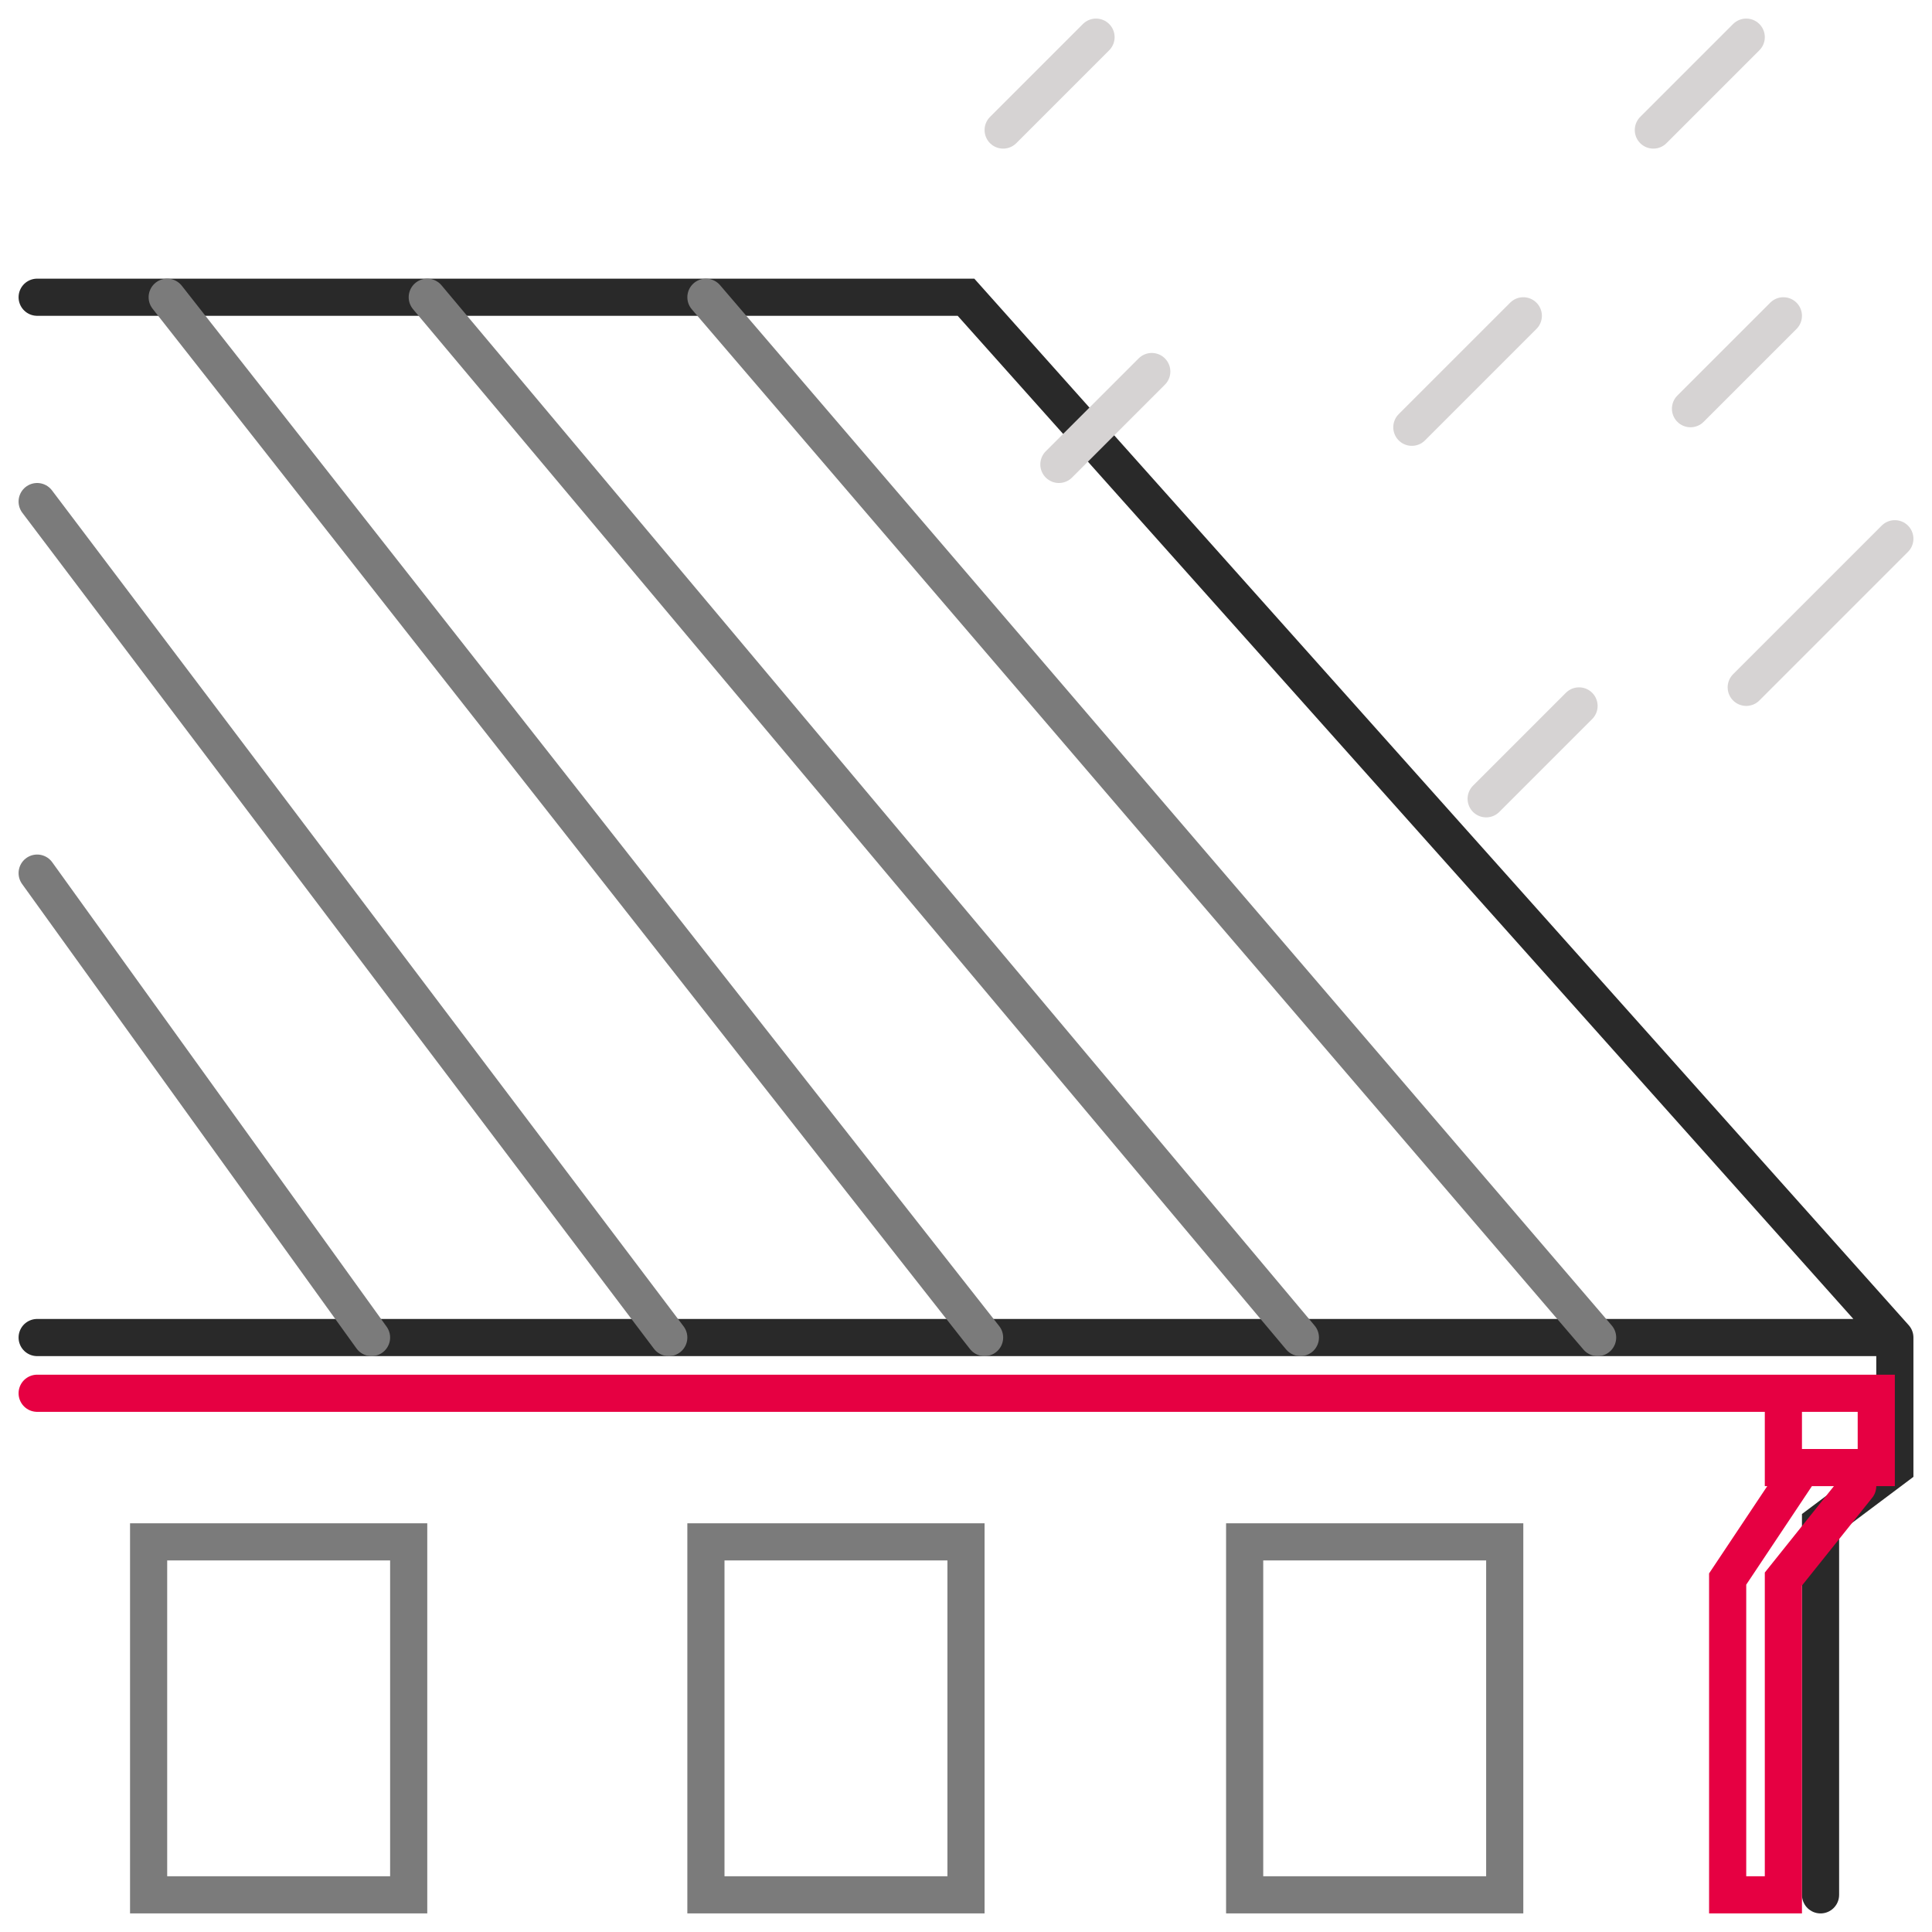
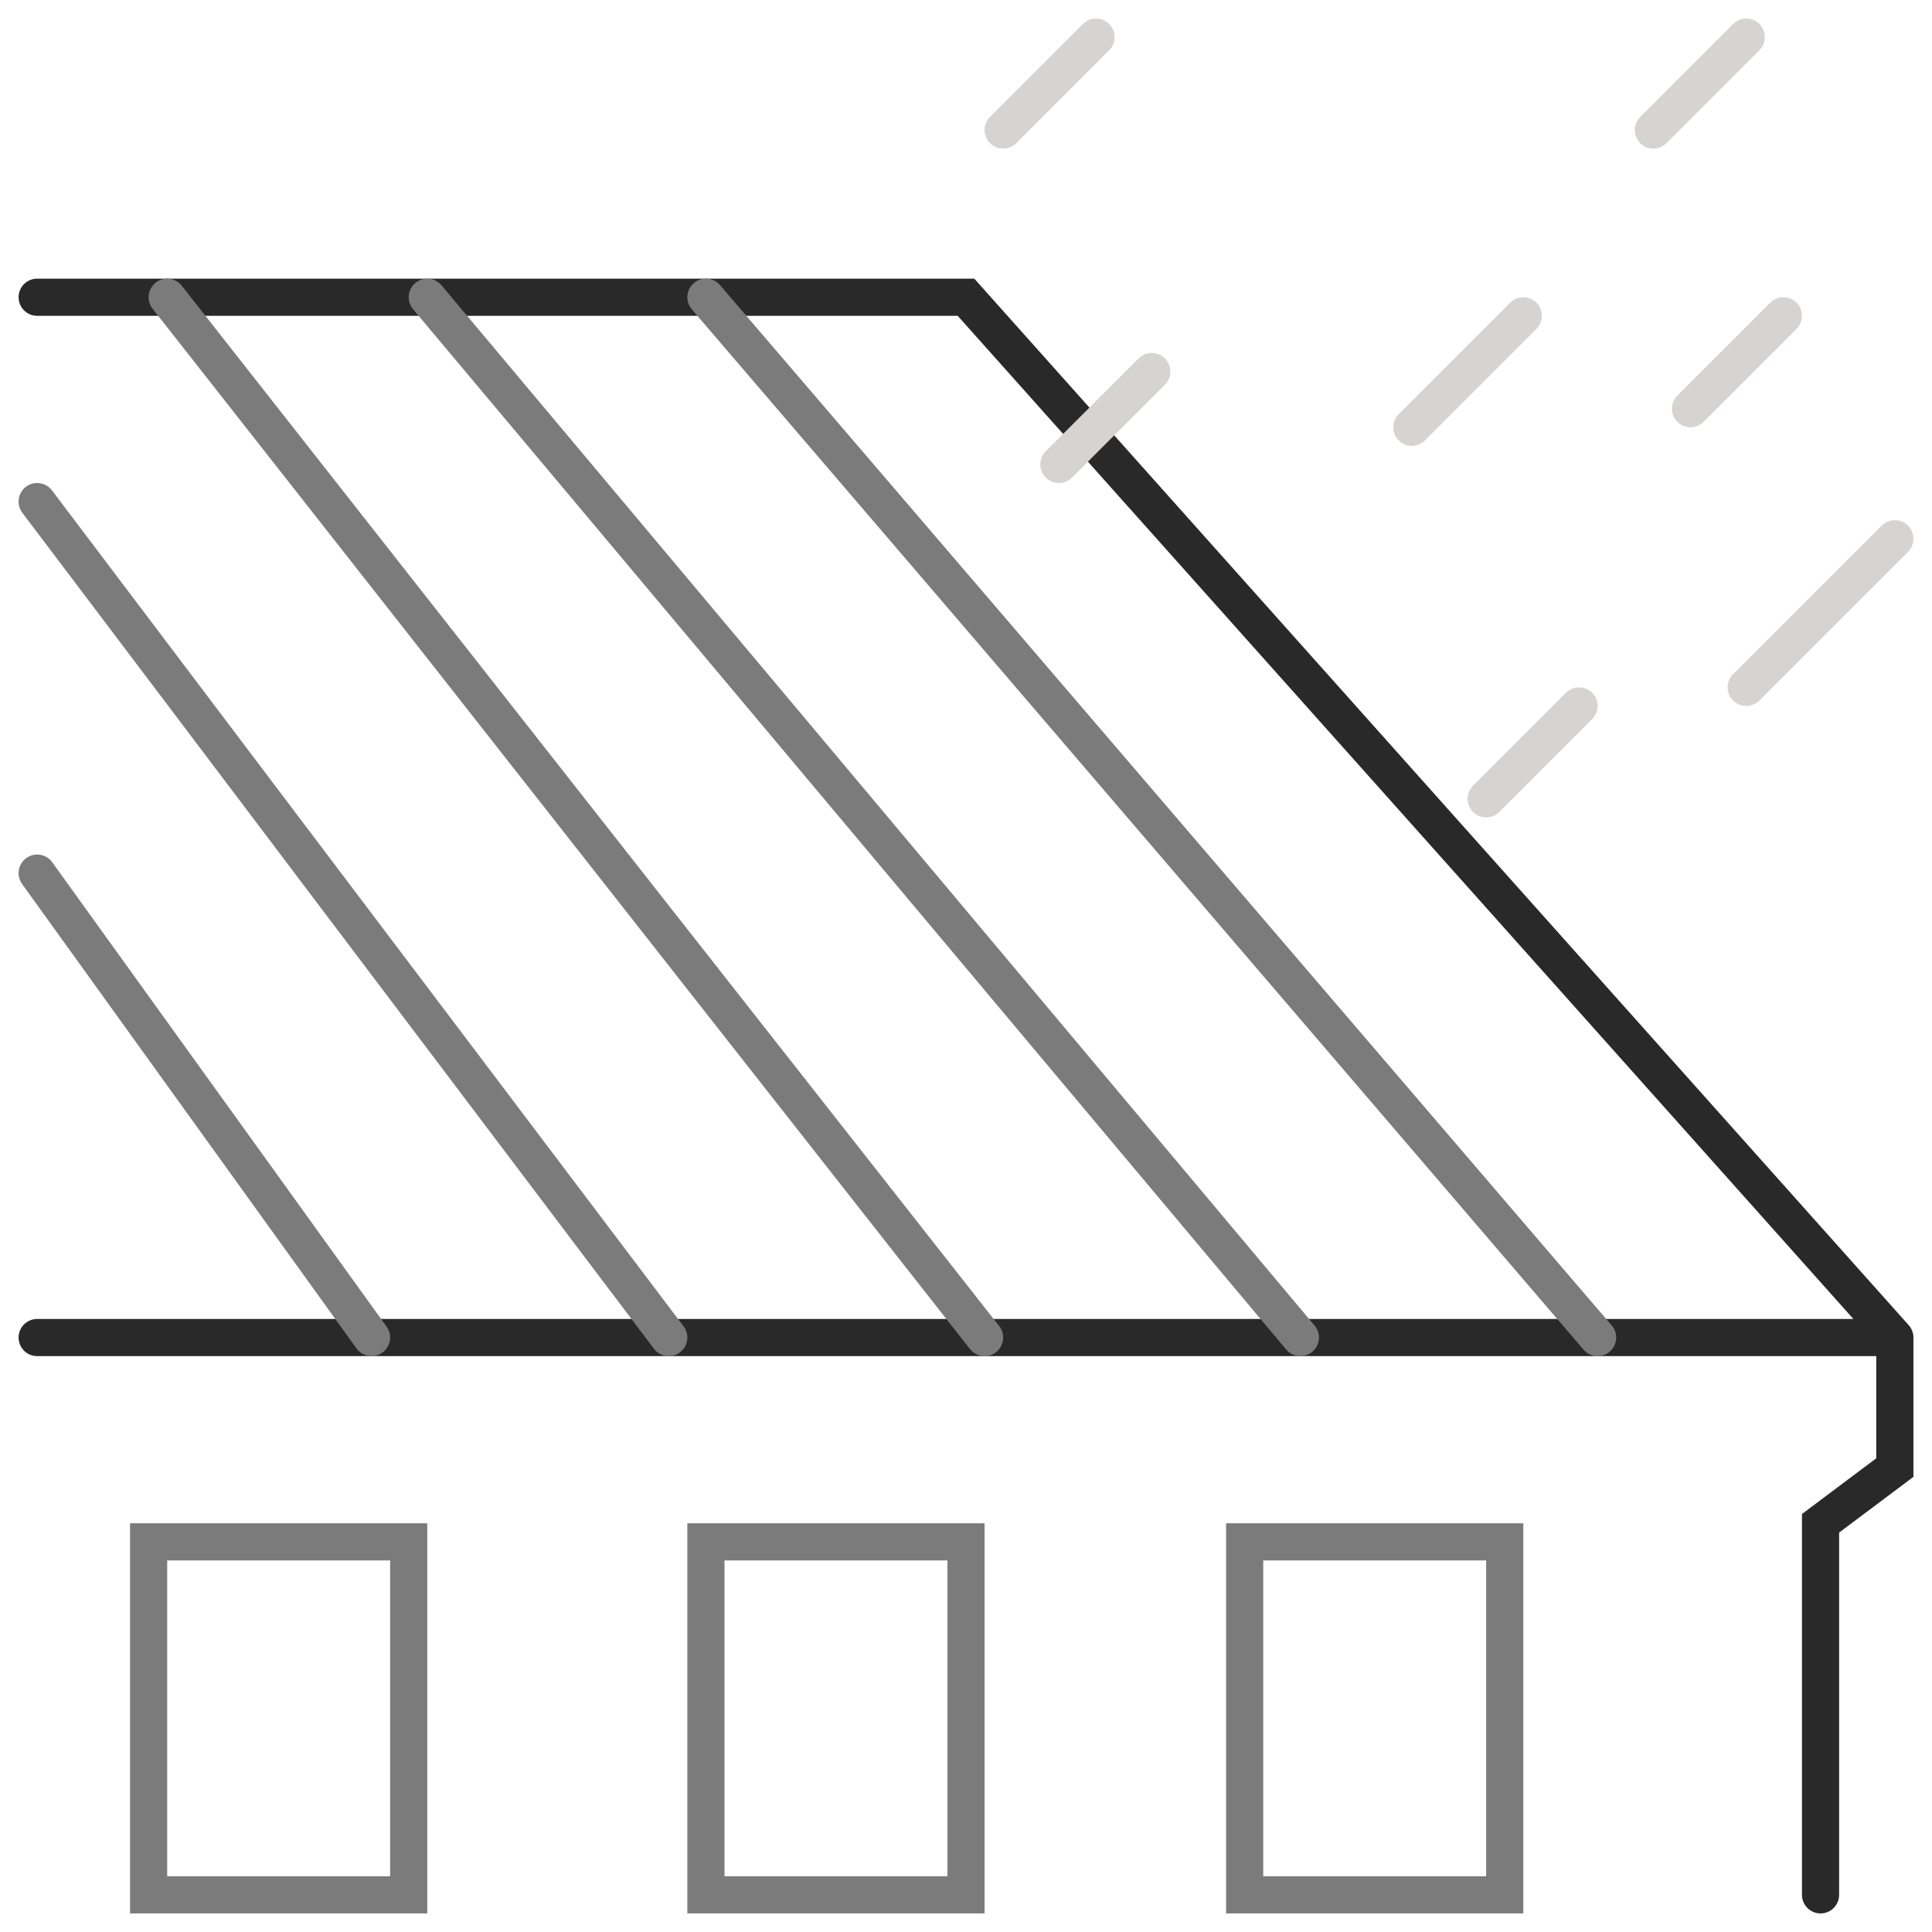
<svg xmlns="http://www.w3.org/2000/svg" width="52" height="52" viewBox="0 0 52 52" fill="none">
  <path d="M1 8H26L51 36M51 36H1M51 36V39.5L49 41V51" stroke="#292929" stroke-linecap="round" />
  <path d="M40.5 41.5V51H33.5V41.5H40.5Z" stroke="#7B7B7B" stroke-linecap="round" />
  <path d="M26 41.5V51H19V41.5H26Z" stroke="#7B7B7B" stroke-linecap="round" />
  <path d="M11 41.5V51H4V41.5H11Z" stroke="#7B7B7B" stroke-linecap="round" />
  <path d="M29.5 1L27 3.5M47 1L44.5 3.5M48 8.5L45.5 11M41 8.5L38 11.5M51 14.5L47 18.5M42.5 19L40 21.5M31 10L28.5 12.5" stroke="#D6D3D3" stroke-linecap="round" />
  <path d="M19 8L43 36M35 36L11.5 8M4.5 8L26.5 36M18 36L1 13.5M10 36L1 23.5" stroke="#7B7B7B" stroke-linecap="round" />
-   <path d="M1 37.5C1.4 37.5 32.5 37.5 48 37.5M48 37.5V39.5H48.5M48 37.5H50.5V39.5H48.5M50 40L48 42.5V51H46.5V42.5L48.5 39.5" stroke="#E60042" stroke-linecap="round" />
</svg>